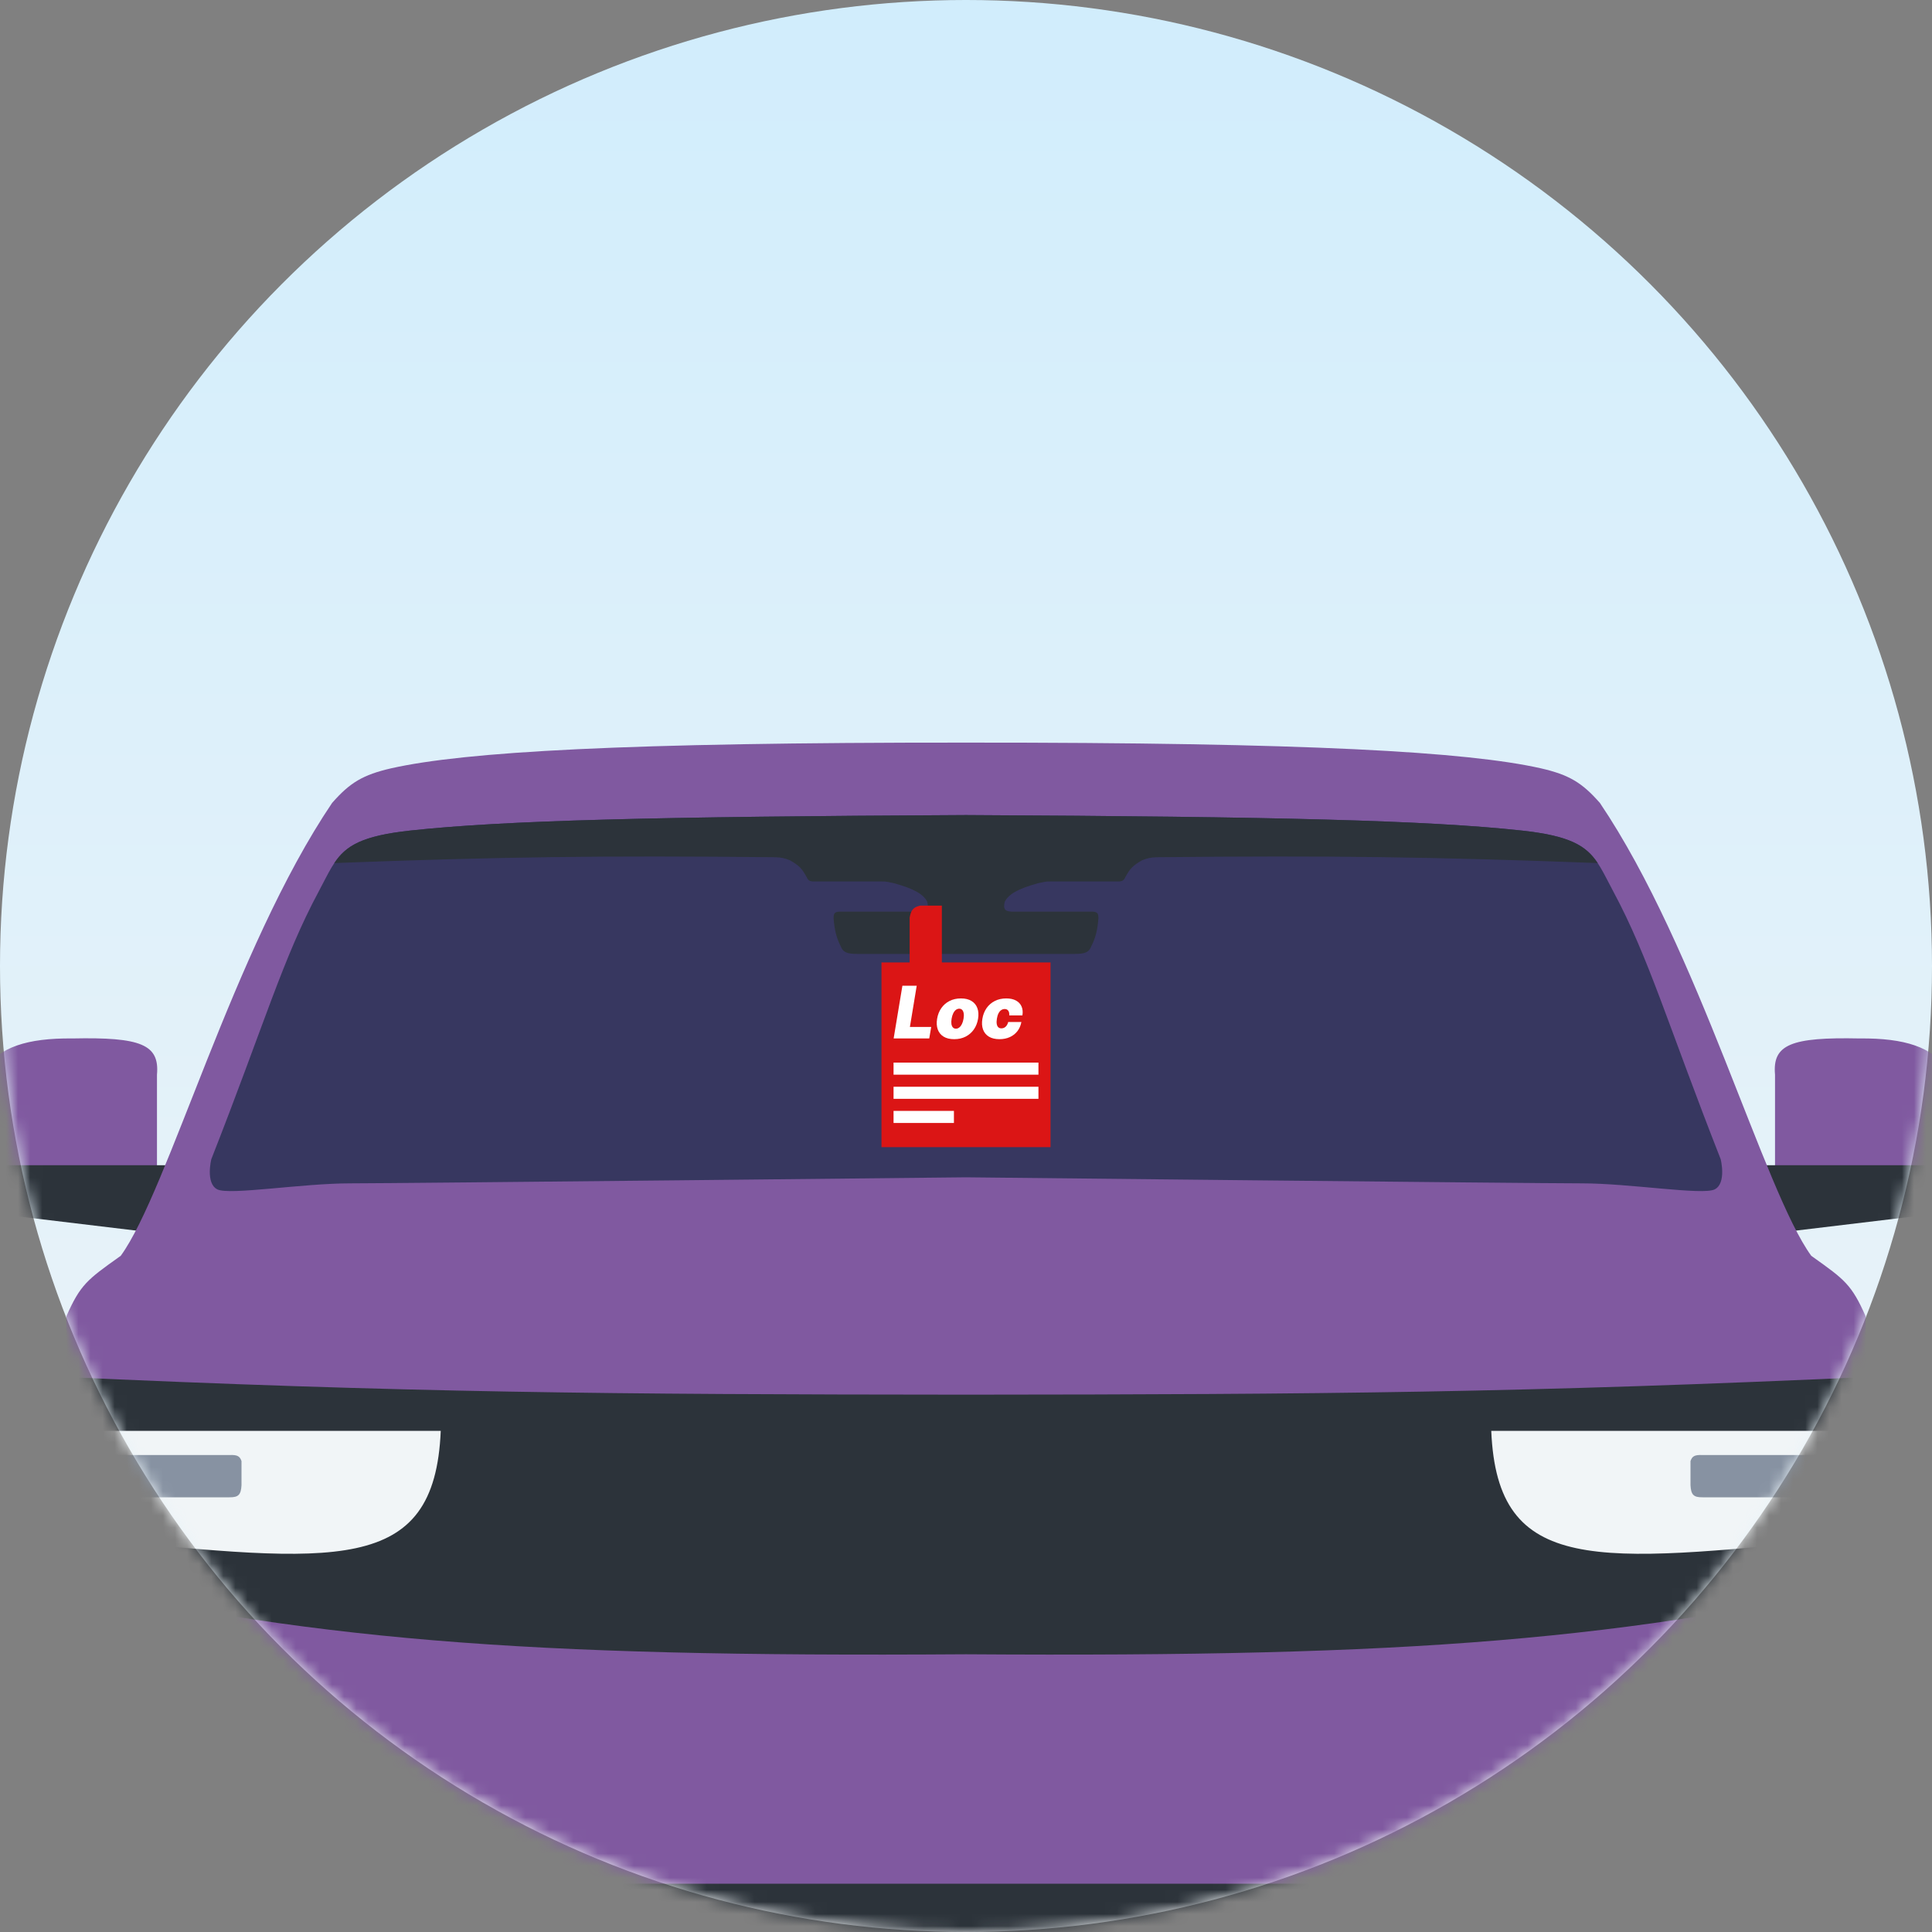
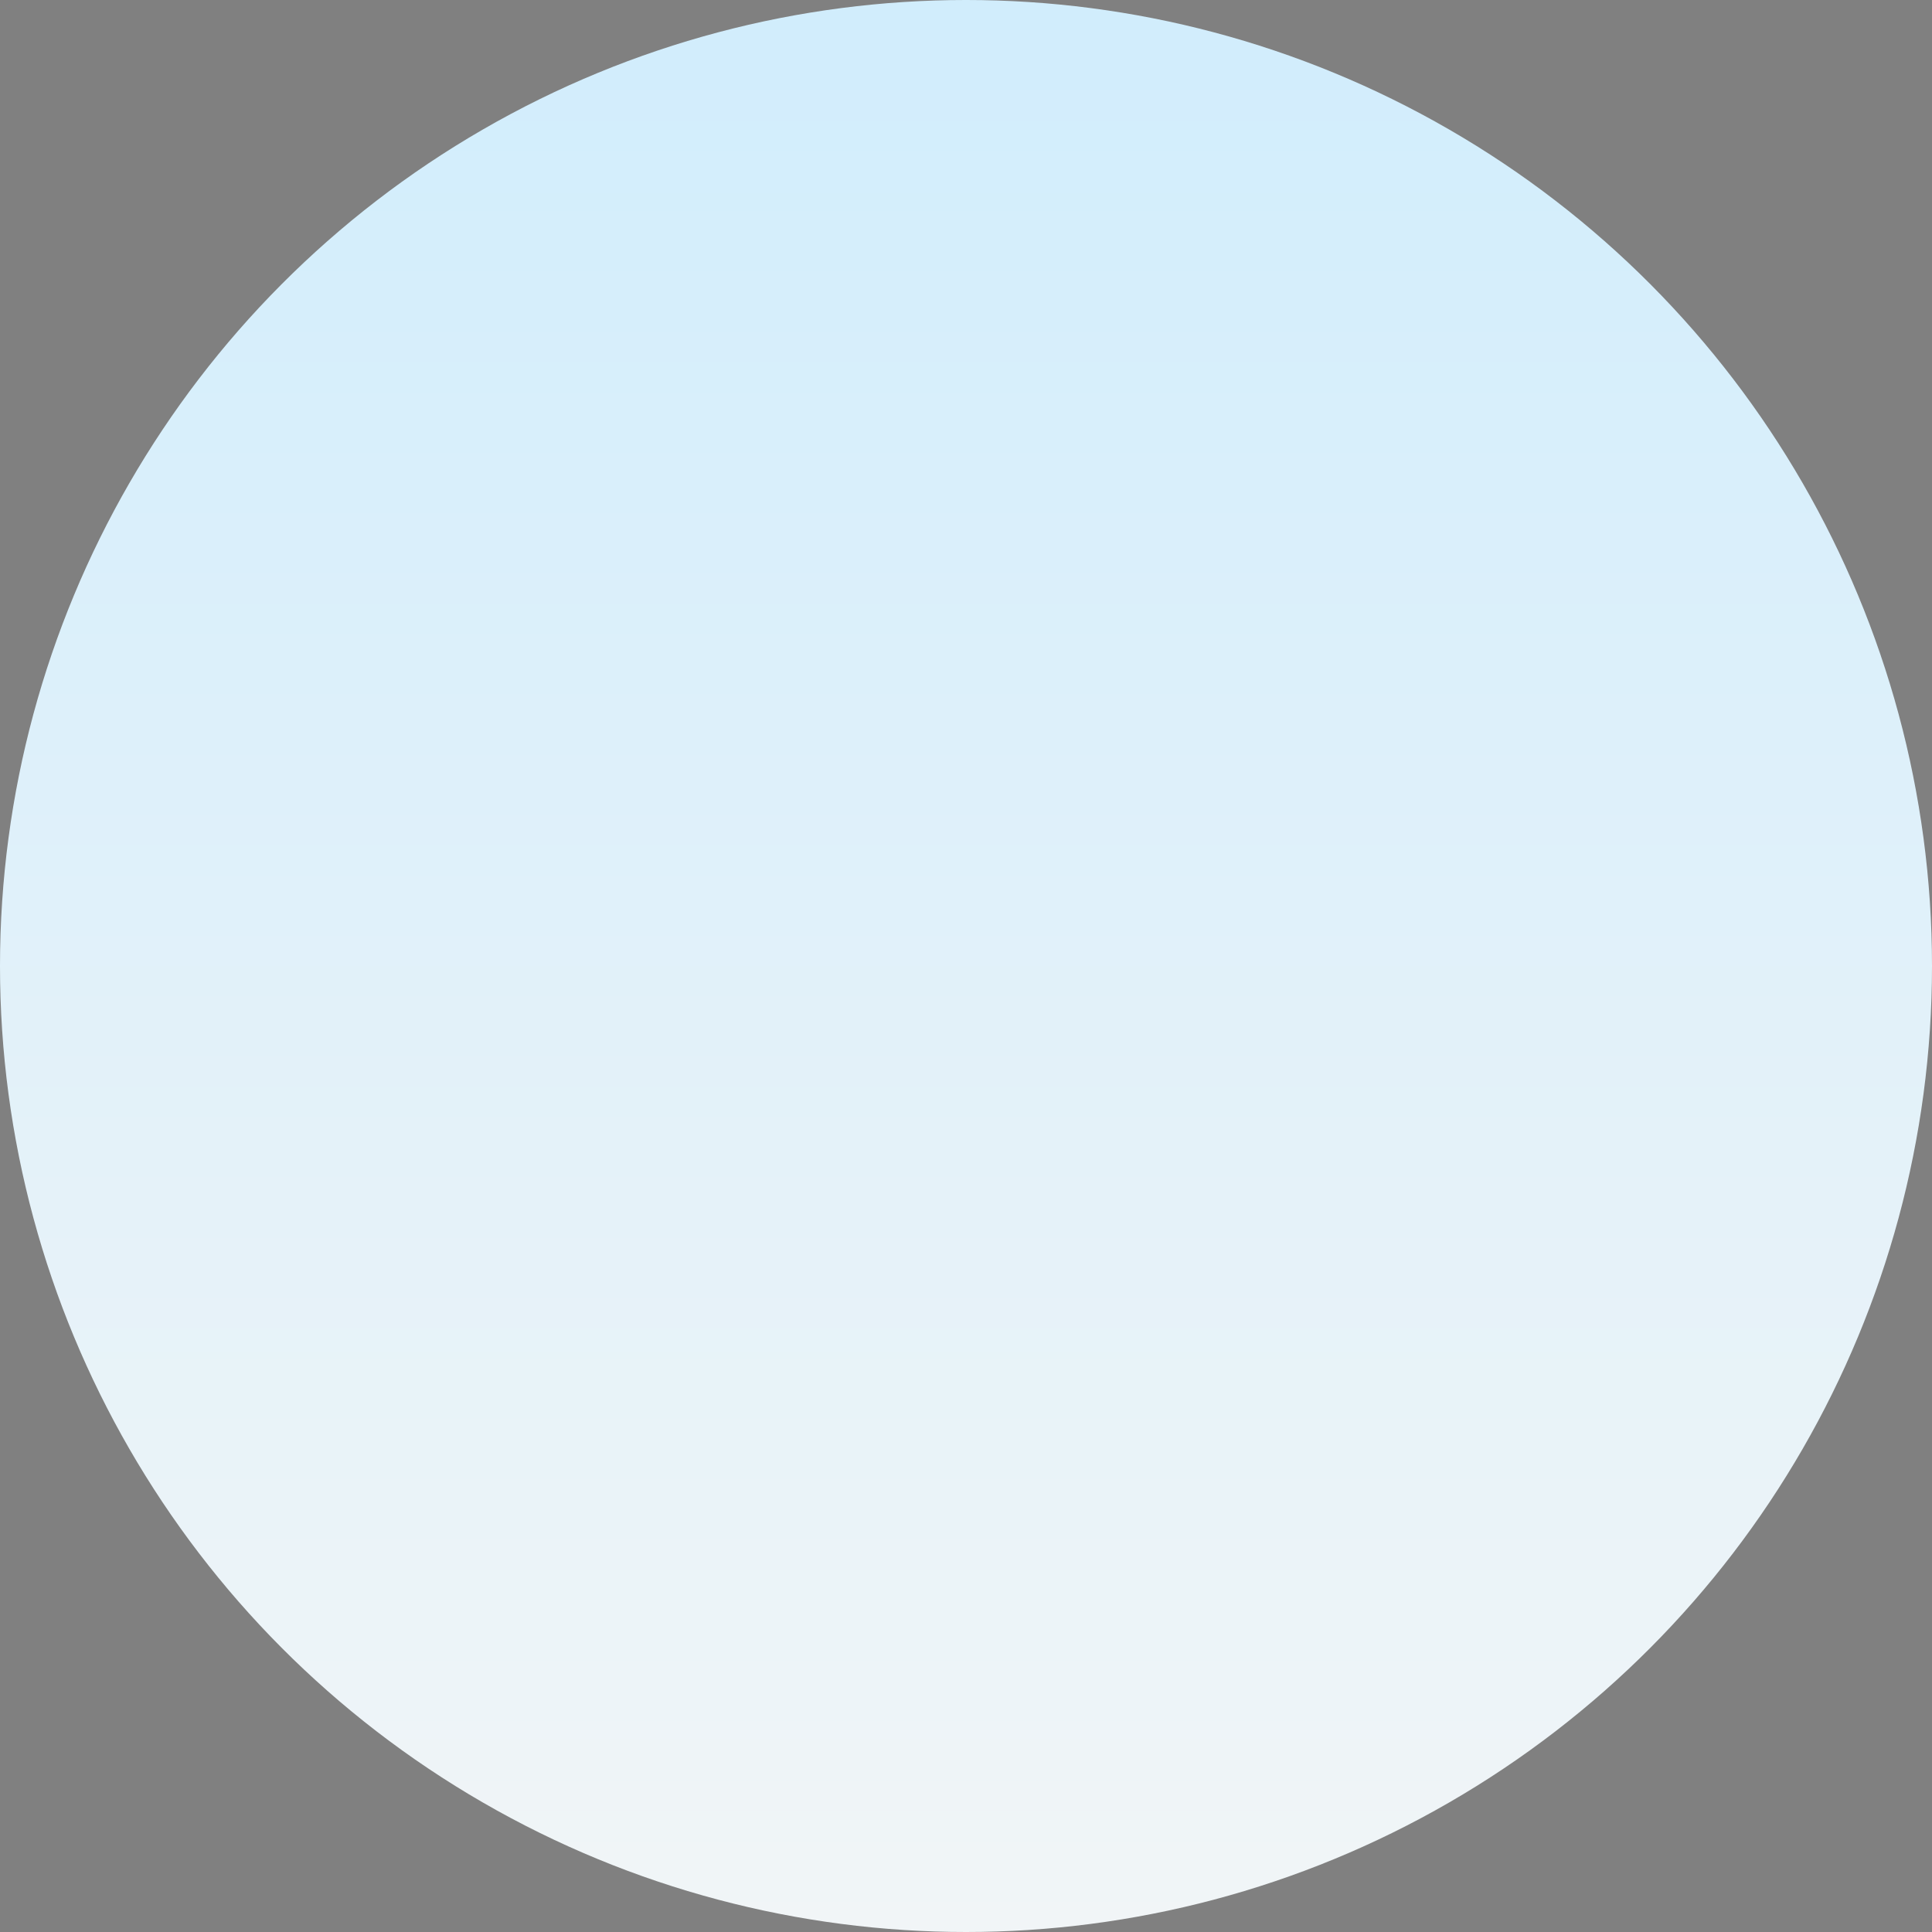
<svg xmlns="http://www.w3.org/2000/svg" width="160" height="160" viewBox="0 0 160 160" fill="none">
  <rect x="0" y="0" width="160" height="160" fill="#808080" stroke="none" />
  <circle cx="80" cy="80" r="80" fill="url(#paint0_linear_954_7101)" />
  <mask id="mask0_954_7101" style="mask-type:alpha" maskUnits="userSpaceOnUse" x="0" y="0" width="160" height="160">
-     <circle cx="80" cy="80" r="80" fill="#F1F5F7" />
-   </mask>
+     </mask>
  <g mask="url(#mask0_954_7101)">
    <path d="M-1 97.5H13V89C13.225 86.495 11.664 85.882 6 86C-1.468 85.919 -3.453 89.092 -1 97.5Z" fill="#8059A0" />
    <path d="M161 97.5H147V89C146.775 86.495 148.336 85.882 154 86C161.468 85.919 163.453 89.092 161 97.5Z" fill="#8059A0" />
    <path d="M-0.5 100.5L12 102L15 96.5H-0.5V100.5Z" fill="#2C333A" />
    <path d="M160.5 100.5L148 102L145 96.5H160.5V100.5Z" fill="#2C333A" />
    <path d="M5.5 160H80H154.5V109C153.342 106.382 152.759 105.967 150.143 104.102L150 104C146.089 98.623 140.679 78.613 132.5 66.5C131.019 64.811 129.945 64.165 127.593 63.625C121.517 62.263 108.394 61.485 80 61.5C51.606 61.485 38.483 62.263 32.407 63.625C30.055 64.165 28.981 64.811 27.5 66.5C19.321 78.613 13.911 98.623 10 104L9.857 104.102C7.241 105.967 6.658 106.382 5.5 109V160Z" fill="#8059A0" />
    <path d="M2 130.5C25.672 135.835 42.806 137.251 80 137C117.194 137.251 134.328 135.835 158 130.5V117L155.5 114C126.168 115.345 109.598 115.478 80 115.5C50.402 115.478 33.833 115.345 4.5 114L2 117V130.5Z" fill="#2C333A" />
    <path d="M44 161.5H80H116C116.333 159.667 116.8 156 116 156H80H44C43.2 156 43.667 159.667 44 161.5Z" fill="#2C333A" />
    <path d="M29 98C33 98 80 97.5 80 97.5C80 97.5 127 98 131 98C135 98 141 99 142 98.5C143 98 142.5 96 142.5 96C138.104 84.809 136.582 79.369 133.595 73.805C132 70.835 131.811 69.409 126 68.78C118.279 67.943 105.875 67.627 80 67.5C54.125 67.627 41.721 67.943 34 68.78C28.189 69.409 28 70.835 26.405 73.805C23.418 79.369 21.896 84.809 17.5 96C17.5 96 17 98 18 98.5C19 99 25 98 29 98Z" fill="#373760" />
    <path d="M80 67.5C54.125 67.627 41.721 67.943 34 68.78C29.983 69.215 28.652 70.03 27.687 71.474C41.493 70.956 49.743 70.847 64.228 70.992C64.713 71.013 64.978 71.064 65.437 71.253C66.228 71.722 66.402 71.915 66.812 72.655C66.941 72.95 67.107 73.011 67.5 73H73C73.411 72.98 73.652 73.072 74.045 73.146C75.683 73.606 76.459 74.032 76.792 74.683C76.942 75.319 76.78 75.519 76 75.5H69.5C69.112 75.519 69.025 75.663 69.036 76.071C69.112 77.011 69.264 77.653 69.609 78.332C69.806 78.862 70.118 78.997 71 79H80H89C89.882 78.997 90.194 78.862 90.391 78.332C90.736 77.653 90.888 77.011 90.964 76.071C90.975 75.663 90.888 75.519 90.5 75.5H84C83.22 75.519 83.058 75.319 83.208 74.683C83.541 74.032 84.317 73.606 85.955 73.146C86.347 73.072 86.589 72.98 87 73H92.5C92.893 73.011 93.059 72.95 93.188 72.655C93.598 71.915 93.772 71.722 94.563 71.253C95.022 71.064 95.287 71.013 95.772 70.992C110.257 70.847 118.507 70.956 132.313 71.474C131.348 70.03 130.018 69.215 126 68.78C118.279 67.943 105.875 67.627 80 67.5Z" fill="#2C333A" />
    <path d="M36.5 118.5H8V127.5C27.754 129.403 36 130.5 36.5 118.5Z" fill="#F1F5F7" />
-     <path d="M123.5 118.5H152V127.5C132.246 129.403 124 130.5 123.5 118.5Z" fill="#F1F5F7" />
-     <path d="M9 120.5V124H19C19.748 124.009 19.958 123.788 20 123V121C19.863 120.606 19.676 120.469 19 120.5L9 120.5Z" fill="#8792A2" />
    <path d="M151 120.5V124H141C140.252 124.009 140.042 123.788 140 123V121C140.137 120.606 140.324 120.469 141 120.5L151 120.5Z" fill="#8792A2" />
    <path d="M73 95H87V79.706H78V75H76.208C75.635 75.13 75.446 75.353 75.333 76V79.706H73V95Z" fill="#DB1515" />
    <line x1="74" y1="88.5" x2="86" y2="88.5" stroke="white" />
-     <line x1="74" y1="90.5" x2="86" y2="90.5" stroke="white" />
    <line x1="74" y1="92.5" x2="79" y2="92.5" stroke="white" />
    <path d="M74.008 86L74.733 81.636H75.918L75.355 85.046H77.119L76.957 86H74.008Z" fill="white" />
    <path d="M79.022 86.06C78.666 86.06 78.374 85.99 78.144 85.849C77.915 85.707 77.754 85.509 77.662 85.257C77.57 85.002 77.551 84.707 77.607 84.372C77.662 84.037 77.778 83.743 77.954 83.49C78.13 83.236 78.357 83.038 78.634 82.898C78.911 82.756 79.227 82.685 79.584 82.685C79.938 82.685 80.229 82.756 80.458 82.898C80.688 83.038 80.849 83.236 80.941 83.49C81.035 83.743 81.054 84.037 80.999 84.372C80.943 84.707 80.827 85.002 80.649 85.257C80.472 85.509 80.245 85.707 79.968 85.849C79.692 85.99 79.377 86.06 79.022 86.06ZM79.166 85.191C79.269 85.191 79.362 85.157 79.445 85.09C79.531 85.023 79.603 84.928 79.663 84.805C79.724 84.681 79.769 84.534 79.797 84.364C79.826 84.192 79.83 84.045 79.81 83.923C79.79 83.799 79.749 83.704 79.686 83.637C79.624 83.57 79.541 83.537 79.439 83.537C79.337 83.537 79.243 83.57 79.158 83.637C79.073 83.704 79 83.799 78.941 83.923C78.881 84.045 78.837 84.192 78.808 84.364C78.78 84.534 78.775 84.681 78.793 84.805C78.813 84.928 78.855 85.023 78.917 85.09C78.981 85.157 79.064 85.191 79.166 85.191Z" fill="white" />
    <path d="M82.772 86.06C82.416 86.06 82.124 85.99 81.894 85.849C81.663 85.707 81.502 85.509 81.41 85.257C81.318 85.002 81.3 84.707 81.357 84.372C81.411 84.037 81.526 83.743 81.702 83.49C81.879 83.236 82.107 83.038 82.384 82.898C82.662 82.756 82.979 82.685 83.334 82.685C83.655 82.685 83.923 82.743 84.137 82.859C84.353 82.975 84.507 83.138 84.6 83.35C84.693 83.56 84.718 83.807 84.672 84.091H83.581C83.594 83.921 83.566 83.79 83.498 83.699C83.431 83.608 83.334 83.563 83.206 83.563C83.101 83.563 83.004 83.592 82.916 83.652C82.83 83.71 82.755 83.799 82.693 83.918C82.632 84.036 82.587 84.185 82.558 84.364C82.53 84.543 82.526 84.692 82.548 84.811C82.57 84.929 82.615 85.018 82.68 85.078C82.747 85.136 82.831 85.165 82.933 85.165C83.022 85.165 83.102 85.145 83.176 85.105C83.252 85.064 83.316 85.004 83.37 84.926C83.426 84.847 83.468 84.75 83.496 84.636H84.587C84.533 84.926 84.424 85.178 84.261 85.391C84.097 85.604 83.889 85.769 83.636 85.885C83.384 86.001 83.095 86.06 82.772 86.06Z" fill="white" />
  </g>
  <defs>
    <linearGradient id="paint0_linear_954_7101" x1="80" y1="0" x2="80" y2="160" gradientUnits="userSpaceOnUse">
      <stop stop-color="#D1EDFC" />
      <stop offset="1" stop-color="#F1F5F7" />
    </linearGradient>
  </defs>
</svg>